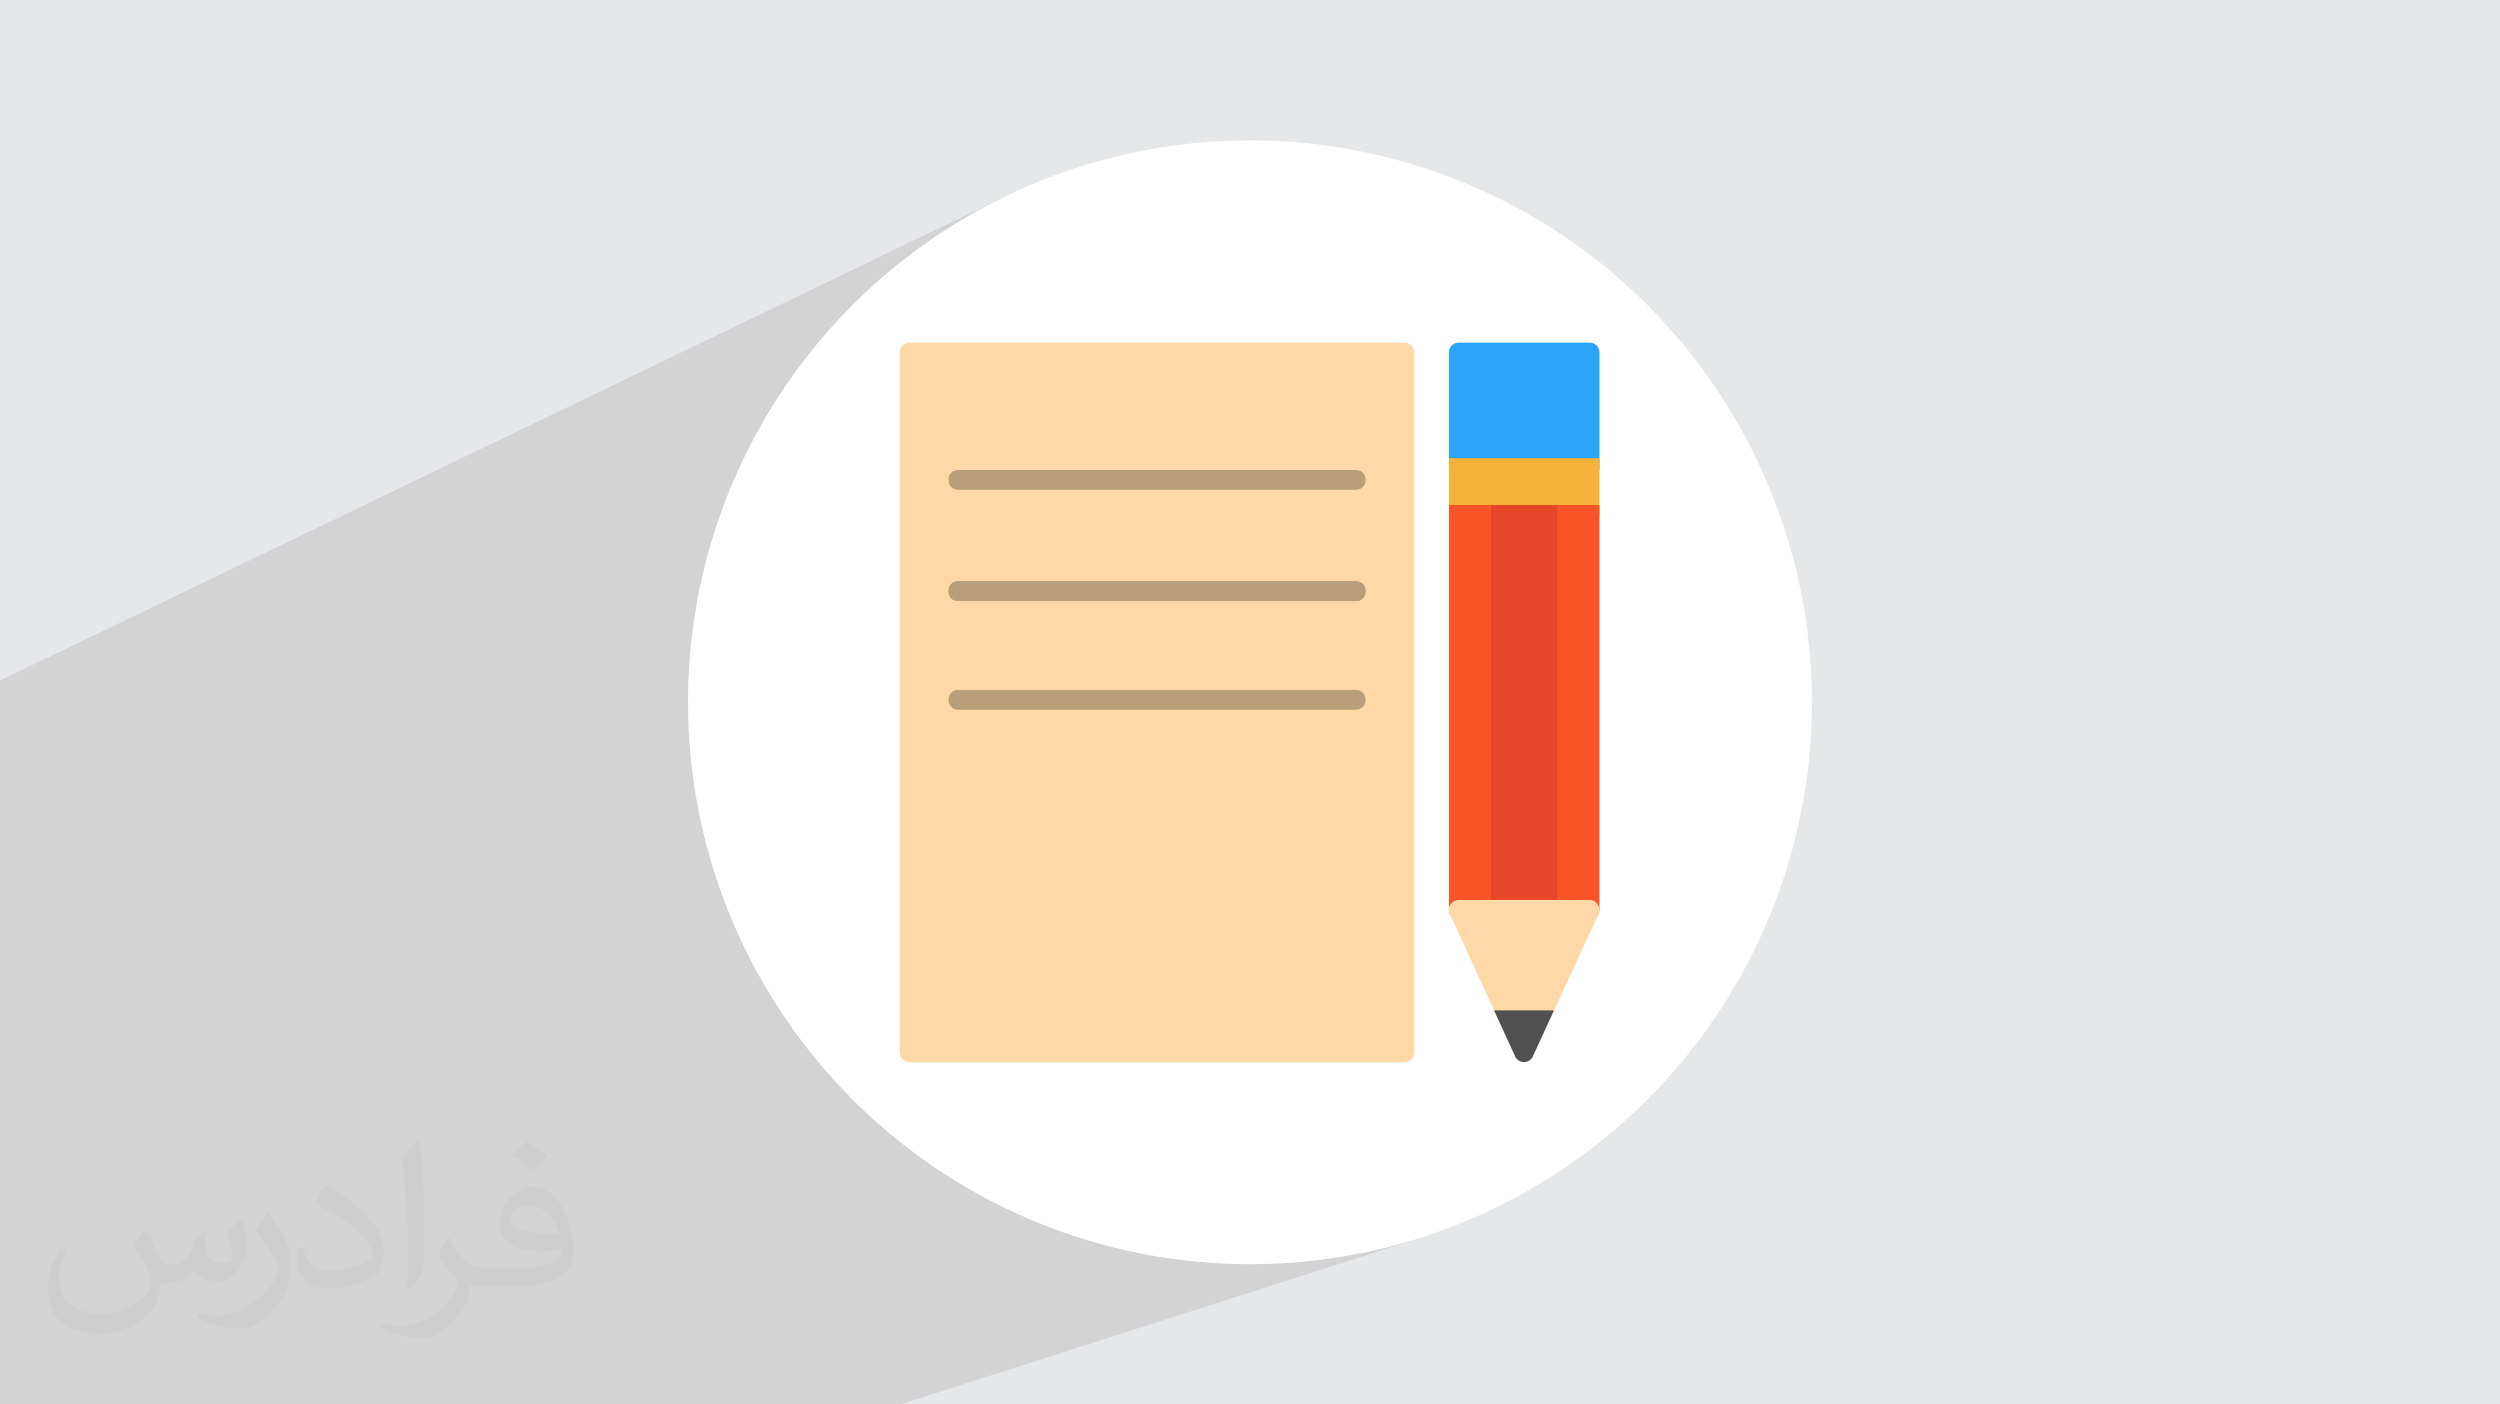
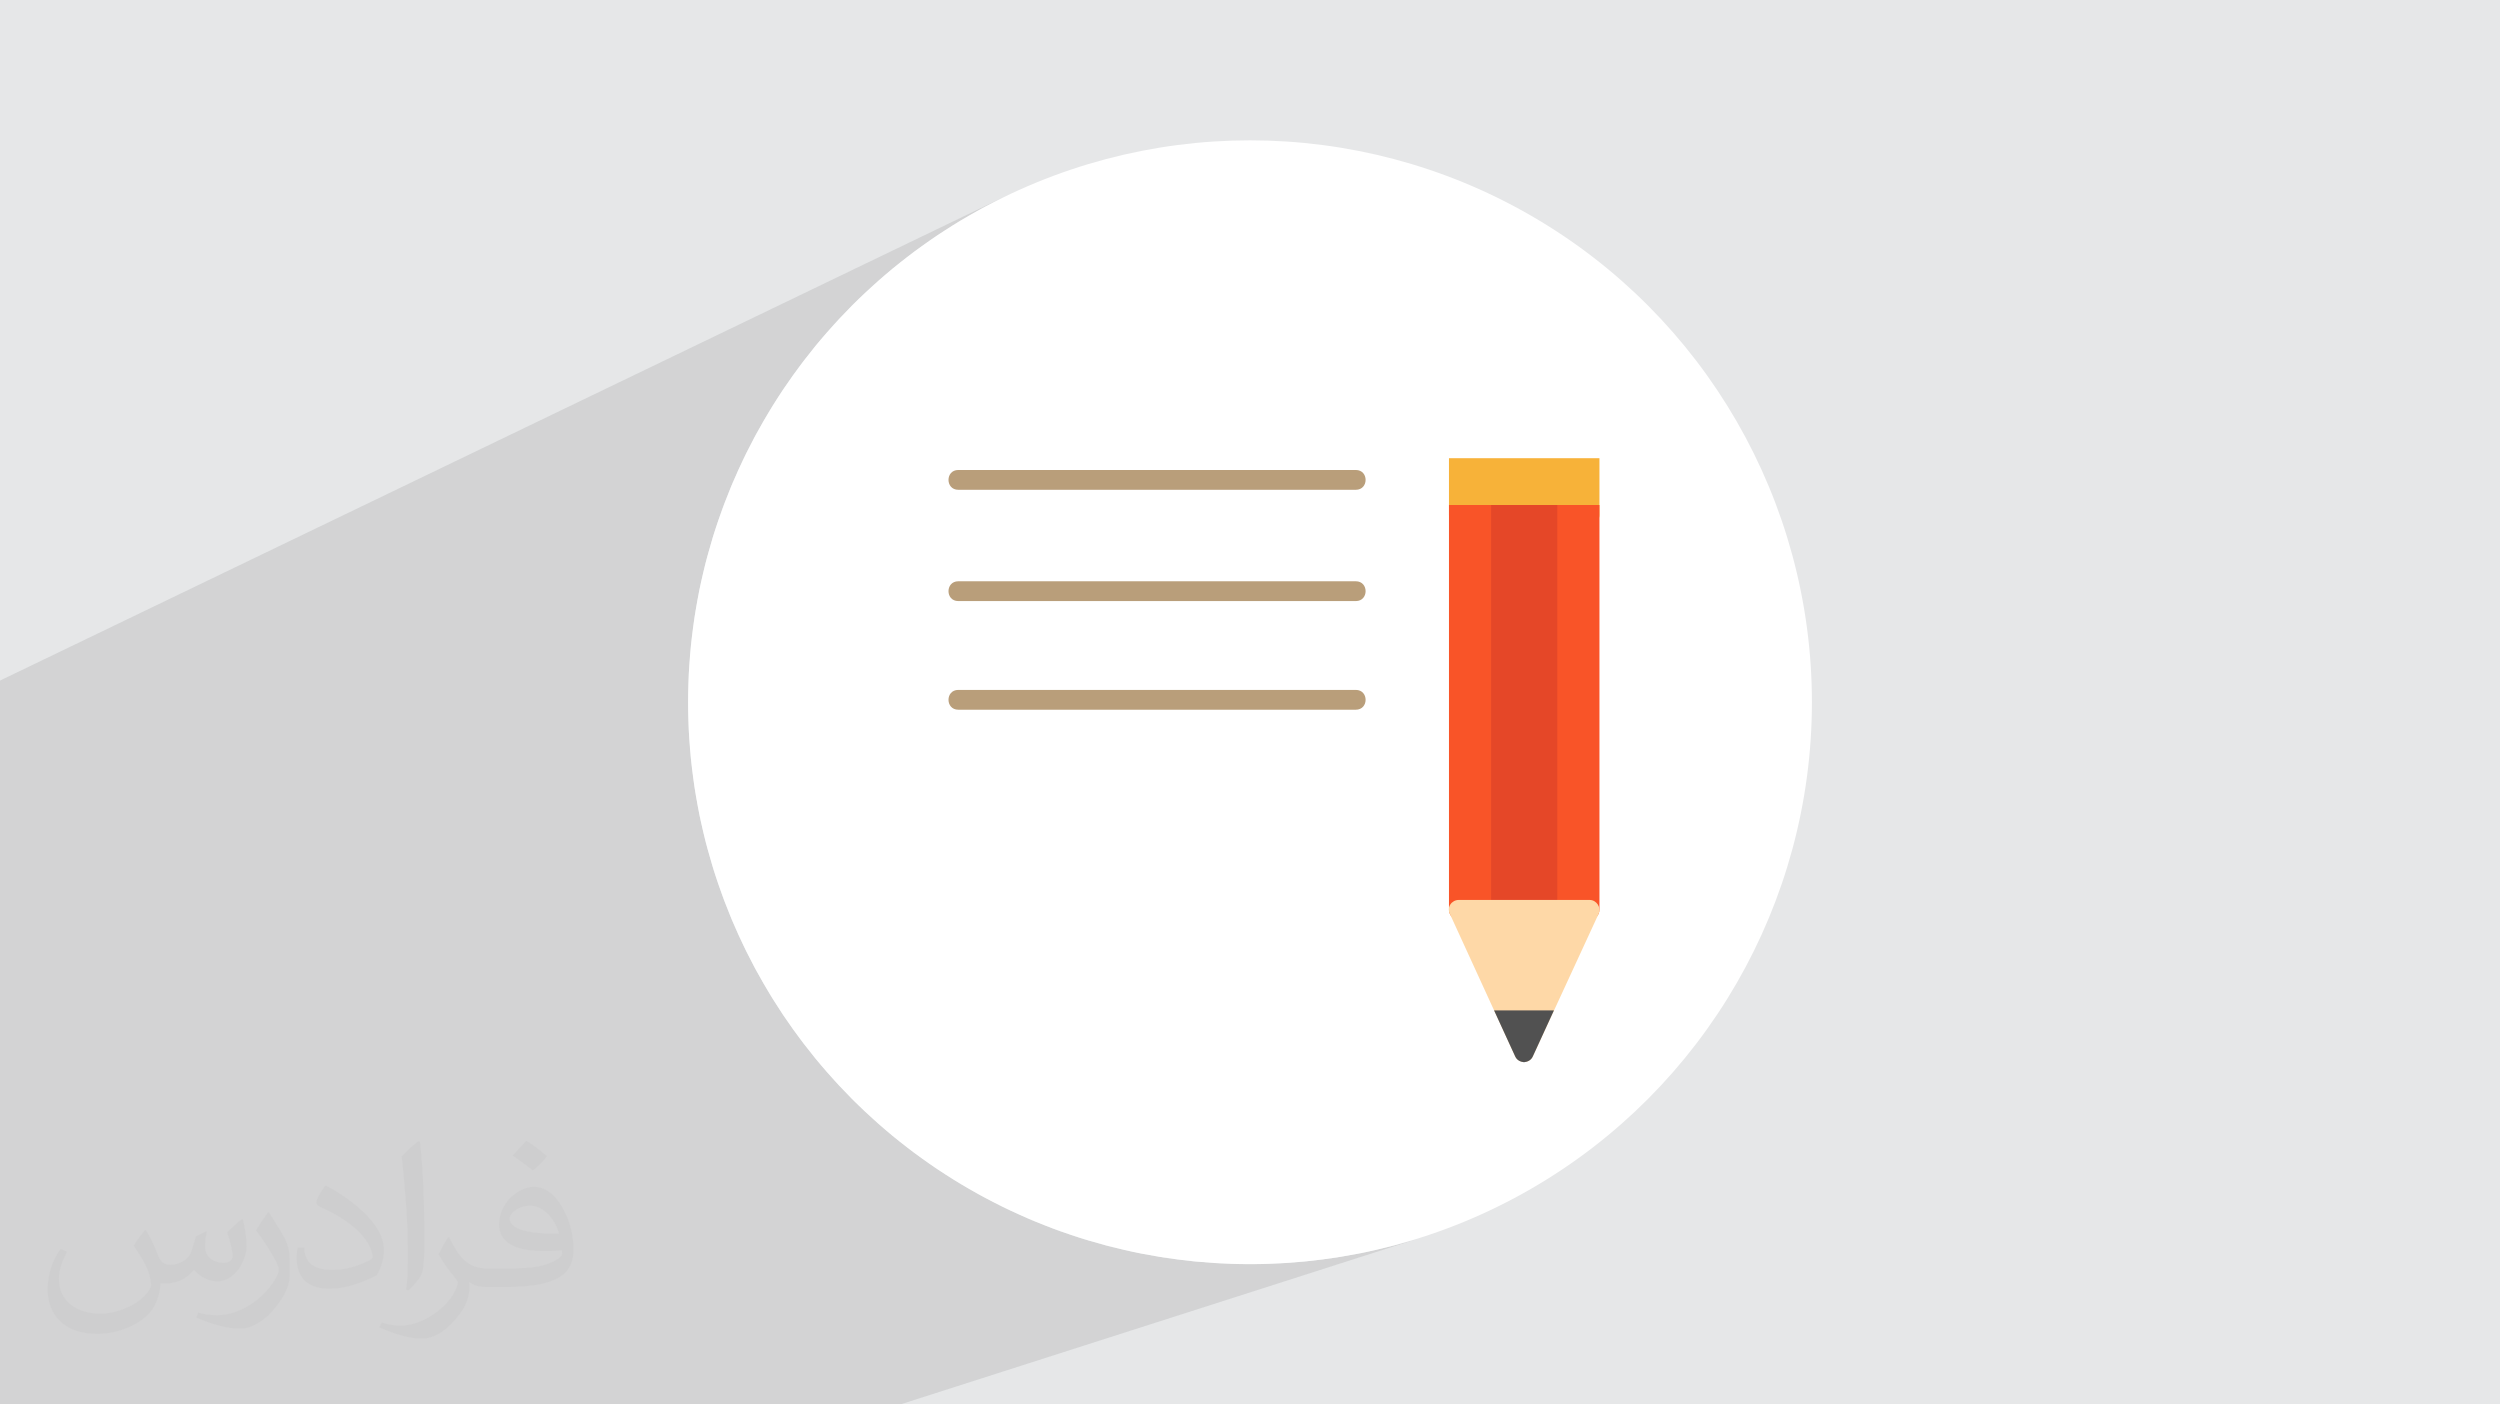
<svg xmlns="http://www.w3.org/2000/svg" xml:space="preserve" width="94.192mm" height="52.917mm" version="1.0" style="shape-rendering:geometricPrecision; text-rendering:geometricPrecision; image-rendering:optimizeQuality; fill-rule:evenodd; clip-rule:evenodd" viewBox="0 0 9404.92 5283.66">
  <defs>
    <style type="text/css">
   
    .fil3 {fill:white}
    .fil6 {fill:#2BA5F7;fill-rule:nonzero}
    .fil10 {fill:#515151;fill-rule:nonzero}
    .fil5 {fill:#B99E7A;fill-rule:nonzero}
    .fil9 {fill:#E54728;fill-rule:nonzero}
    .fil7 {fill:#F7B239;fill-rule:nonzero}
    .fil8 {fill:#F95428;fill-rule:nonzero}
    .fil4 {fill:#FED8A7;fill-rule:nonzero}
    .fil2 {fill:#373435;fill-opacity:0.031}
    .fil1 {fill:#2B2A29;fill-opacity:0.102}
    .fil0 {fill:#E6E7E8}
   
  </style>
  </defs>
  <g id="Layer_x0020_1">
    <polygon class="fil0" points="-0,0 9404.92,0 9404.92,5283.66 -0,5283.66 " />
    <polygon class="fil1" points="3386.1,5283.66 -0,5283.66 -0,2560.31 3786,736.4 3694.86,783.07 3606.33,833.98 3520.56,888.95 3437.69,947.89 3357.83,1010.65 3281.13,1077.09 3207.71,1147.08 3137.72,1220.5 3071.28,1297.2 3008.53,1377.06 2949.58,1459.93 2894.61,1545.7 2843.7,1634.23 2797.03,1725.37 2754.69,1819.01 2716.84,1915 2683.61,2013.22 2655.12,2113.54 2631.52,2215.81 2612.92,2319.91 2599.48,2425.7 2591.32,2533.05 2588.57,2641.83 2591.32,2750.62 2599.48,2857.96 2612.92,2963.75 2631.52,3067.86 2655.12,3170.12 2683.61,3270.44 2716.84,3368.66 2754.69,3464.65 2797.03,3558.29 2843.7,3649.43 2894.61,3737.96 2949.58,3823.73 3008.53,3906.61 3071.28,3986.46 3137.72,4063.16 3207.71,4136.58 3281.13,4206.57 3357.83,4273.01 3437.69,4335.77 3520.56,4394.71 3606.33,4449.68 3694.86,4500.59 3786,4547.27 3879.64,4589.6 3975.63,4627.45 4073.85,4660.68 4174.17,4689.17 4276.44,4712.78 4380.54,4731.37 4486.33,4744.81 4593.68,4752.97 4702.46,4755.72 4811.25,4752.97 4918.59,4744.81 5024.38,4731.37 5128.49,4712.78 5230.75,4689.17 5331.07,4660.68 " />
    <path class="fil2" d="M548.54 4627.69c17.95,27.21 29.6,53.36 40.96,82.43 8.45,16.91 12.93,48.09 52.57,48.09 11.61,0 28.28,-3.42 43.06,-11.61 16.63,-8.73 29.32,-21.94 35.94,-42l15.85 -53.36 38.57 -19.02 2.64 2.64c-5.27,20.09 -6.59,39.36 -6.59,54.43 0,44.63 38.57,61.56 69.22,61.56 17.95,0 34.09,-8.73 34.09,-25.11 0,-21.13 -8.98,-57.06 -20.62,-89.29 17.95,-17.95 35.94,-35.94 56.53,-50.47l3.17 1.6c8.98,38.04 14,75.56 14,100.66 0,24.57 -10.83,51.79 -19.81,69.49 -18.49,34.87 -51.25,62.62 -90.87,62.62 -30.1,0 -63.65,-15.07 -86.66,-43.06l-1.32 0c-21.66,26.96 -55.22,51.25 -108.86,51.25l-16.63 0c-2.64,35.41 -10.29,60.49 -21.94,82.95 -31.95,62.34 -126.81,106.47 -216.1,106.47 -124.17,0 -186.51,-71.59 -186.51,-166.96 0,-58.91 19.27,-113.6 48.88,-152.42l24.29 10.04c-18.49,35.41 -30.91,68.68 -30.91,101.45 0,89.29 72.66,131.83 156.4,131.83 77.68,0 173.83,-49.41 191.28,-106.72 -6.59,-62.62 -30.1,-91.93 -66.04,-148.99 10.83,-19.02 24.83,-38.04 42.28,-58.38l3.17 0 0 0 0 0 -0.02 -0.09zm1432.13 -336.04c26.15,16.39 51.79,35.66 76.87,57.85 -14,19.81 -31.45,37.79 -53.11,53.64 -25.11,-20.34 -50.19,-37.79 -75.84,-56.27 17.42,-19.55 34.62,-38.29 52.04,-55.22l0 0 0 0 0 0 0 0 0 0 0.03 0zm13.47 244.11c-42.28,0 -76.87,27.75 -76.87,48.34 0,44.13 84.53,57.85 185.72,57.31 -12.68,-51.79 -57.06,-105.68 -108.86,-105.68l0.01 0.03zm-94.86 236.19c54.96,0 103.04,-1.6 139.74,-10.83 40.96,-10.29 75.56,-30.91 75.56,-45.17 0,-3.7 0,-8.19 -1.32,-11.89 -22.98,2.11 -49.41,2.11 -72.38,2.11 -74.49,0 -131.55,-16.91 -154.02,-58.66 -5.55,-11.61 -9.51,-24.57 -9.51,-39.36 0,-40.43 17.42,-79.79 48.09,-107 25.61,-22.45 53.89,-36.44 82.67,-36.44 52.04,0 93.51,41.75 122.57,107.54 15.85,35.94 26.68,77.4 26.68,129.72 0,34.87 -9.51,64.19 -31.17,85.85 -40.43,39.11 -114.92,53.89 -229.04,53.89l-51.79 0 0 0 -13.47 0c-28.28,0 -48.62,-5.02 -64.72,-17.42l-2.64 0c0.79,6.59 1.32,12.93 1.32,19.02 0,25.61 -8.45,58.38 -25.61,84.53 -50.72,75.3 -105.68,108.04 -153.24,108.04 -48.09,0 -107,-18.49 -160.11,-42.54l9.51 -18.49c17.17,7.13 40.96,11.89 73.7,11.89 85.85,0 198.66,-82.43 212.66,-163 -3.17,-6.59 -8.98,-15.32 -17.17,-24.57 -25.11,-29.85 -40.96,-54.68 -55.75,-80.83 12.68,-25.11 24.29,-45.17 35.13,-63.4l4.49 -0.53c36.72,74.77 69.99,117.55 144.23,117.55l11.61 0 0 0 53.89 0 0 0 0 0 0 0 0 0 0 0 0.09 0.01zm-371.98 79c6.34,-34.34 6.87,-72.91 6.87,-108.86l0 -53.36c0,-99.6 -12.68,-244.36 -22.98,-338.68 17.95,-19.27 43.06,-42 62.87,-57.31l5.81 1.6c13.47,118.62 16.63,256 16.63,383.06 0,33.3 -1.32,65.79 -4.49,89.55 -1.85,30.1 -19.27,52.83 -56.53,87.7l-8.19 -3.7zm-382.8 -157.19c1.85,46.77 24.83,83.49 105.15,83.49 49.93,0 92.19,-12.93 138.96,-35.13 8.45,-3.7 12.93,-8.73 12.93,-12.93 0,-29.32 -22.45,-68.15 -60.23,-103.55 -36.72,-33.3 -85.34,-62.62 -130.76,-82.18 -15.6,-6.59 -20.62,-13.47 -20.62,-20.09 0,-13.47 17.95,-41.75 32.77,-62.09l5.02 -0.53c52.04,27.21 110.17,67.64 153.24,112.53 39.11,41.47 63.4,83.49 63.4,129.19 0,33.81 -10.29,65.51 -26.96,95.11 -57.06,28.79 -117.83,50.72 -178.06,50.72 -73.17,0 -123.1,-34.34 -123.1,-114.92 0,-8.73 0,-22.19 3.17,-39.64l25.11 0 0 0 0 0 0 0 0 0 0 0 -0.02 0zm-132.37 -132.9l45.45 73.45c16.63,27.21 32.23,56.81 32.23,103.55l0 59.7c0,48.34 -30.91,100.13 -80.83,151.38 -39.11,34.62 -73.7,49.41 -105.68,49.41 -47.55,0 -101.98,-14.79 -164.85,-41.75l7.13 -18.49c19.81,5.27 42.79,9.77 71.06,9.77 90.36,-0.53 182.8,-66.57 225.08,-147.15 5.02,-9.26 6.87,-17.95 6.87,-24.04 0,-9.26 -5.02,-19.55 -8.98,-28.79 -22.98,-43.31 -48.62,-82.95 -76.87,-119.68 14.79,-23.25 29.6,-45.7 45.7,-67.9l3.7 0.53 0 0 0 0 0 0 0 0 0 0 -0.02 0.01z" />
    <circle class="fil3" cx="4702.46" cy="2641.83" r="2113.89" />
-     <path class="fil4" d="M5282.87 3996.12l-1861.75 0c-20.61,0 -36.47,-17.45 -36.47,-38.06l0 -2632.45c0,-20.61 15.87,-36.47 36.47,-36.47l1861.75 0c20.61,0 38.05,15.87 38.05,36.47l0 2632.45c0,20.61 -17.44,38.06 -38.05,38.06z" />
    <path class="fil5" d="M3605.08 1842.58c-49.17,0 -49.17,-74.54 0,-74.54l1495.42 0c49.17,0 49.17,74.54 0,74.54l-1495.42 0z" />
    <path class="fil5" d="M3605.08 2261.24c-49.17,0 -49.17,-74.54 0,-74.54l1495.42 0c49.17,0 49.17,74.54 0,74.54l-1495.42 0z" />
-     <path class="fil6" d="M5980.63 1798.18l-493.18 0c-20.62,0 -36.47,-17.44 -36.47,-38.06l0 -434.51c0,-20.61 15.86,-36.47 36.47,-36.47l493.18 0c20.62,0 36.47,15.87 36.47,36.47l0 434.51c0,20.62 -15.86,38.06 -36.47,38.06z" />
    <path class="fil7" d="M5487.44 1723.64l60.26 0 307.64 0 125.28 0 36.47 0 0 36.47 0 88.81 0 88.81c0,19.03 -15.86,36.47 -36.47,36.47l-493.18 0c-20.62,0 -36.47,-17.44 -36.47,-36.47l0 -66.6 0 -111.01 0 -36.47 36.47 0z" />
    <path class="fil8" d="M5980.63 3460.11l-493.18 0c-20.62,0 -36.47,-17.44 -36.47,-38.06l0 -1365.38 0 -118.94 0 -38.05 36.47 0 85.63 0 301.3 0 106.25 0 36.47 0 0 38.05 0 157 0 1327.32c0,20.62 -15.86,38.06 -36.47,38.06z" />
    <path class="fil9" d="M5820.46 3460.11l-174.44 0c-20.62,0 -36.47,-17.44 -36.47,-38.06l0 -1309.88 0 -174.45 0 -38.05 36.47 0 49.16 0 95.16 0 30.12 0 38.06 0 0 38.05 0 118.94 0 1365.38c0,20.62 -17.44,38.06 -38.06,38.06z" />
    <path class="fil4" d="M6013.93 3437.91l-247.39 536.01c-12.68,28.55 -52.33,28.55 -66.6,0l-244.22 -532.83c-15.86,-28.55 6.34,-55.51 31.72,-55.51l493.18 0c25.37,0 44.4,28.55 33.3,52.33z" />
    <path class="fil10" d="M5845.83 3801.06l-79.29 172.86c-6.34,14.27 -19.03,20.62 -33.3,22.21 -14.27,-1.59 -26.96,-7.94 -33.3,-22.21l-79.29 -172.86 225.18 0z" />
-     <path class="fil5" d="M3605.08 2261.24c-49.17,0 -49.17,-74.54 0,-74.54l1495.42 0c49.17,0 49.17,74.54 0,74.54l-1495.42 0z" />
    <path class="fil5" d="M3605.08 2669.91c-49.17,0 -49.17,-74.54 0,-74.54l1495.42 0c49.17,0 49.17,74.54 0,74.54l-1495.42 0z" />
  </g>
</svg>